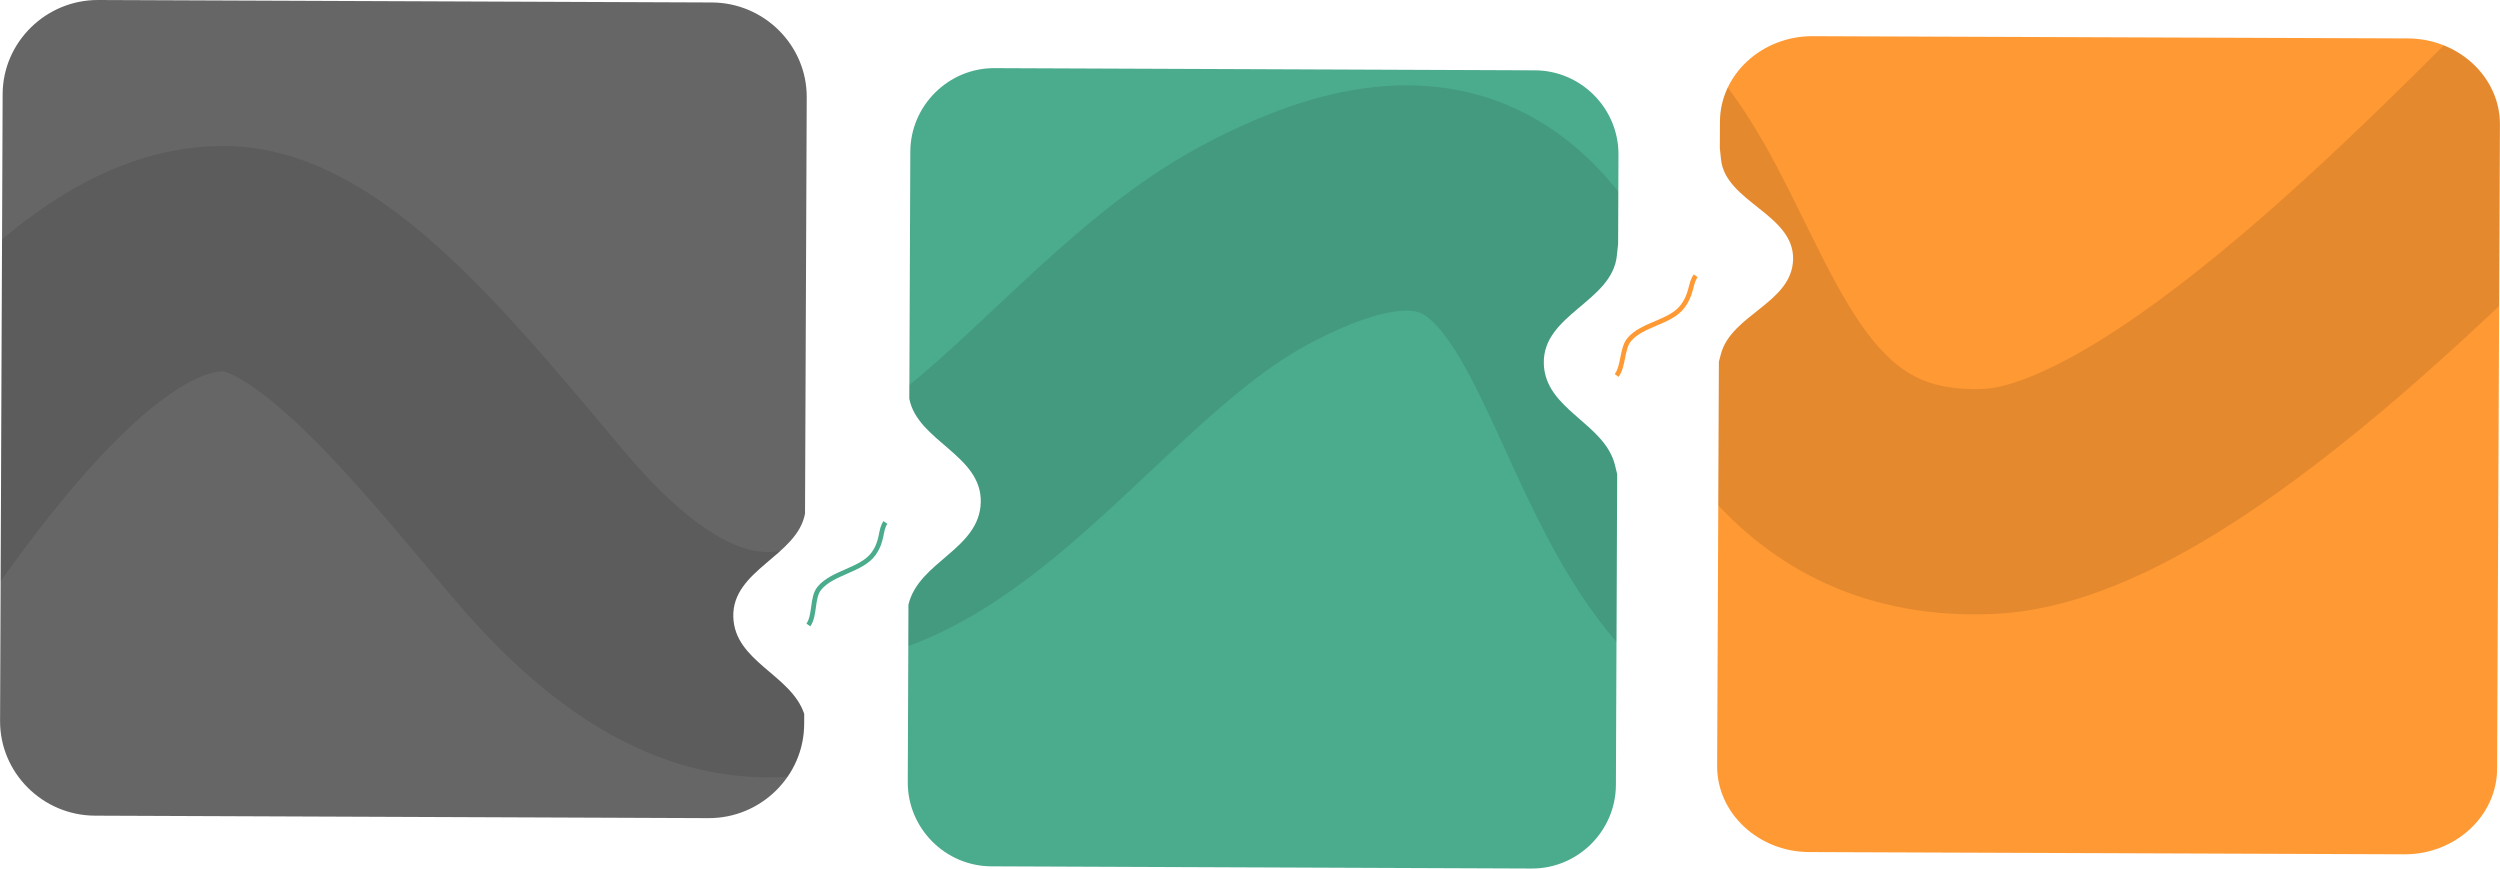
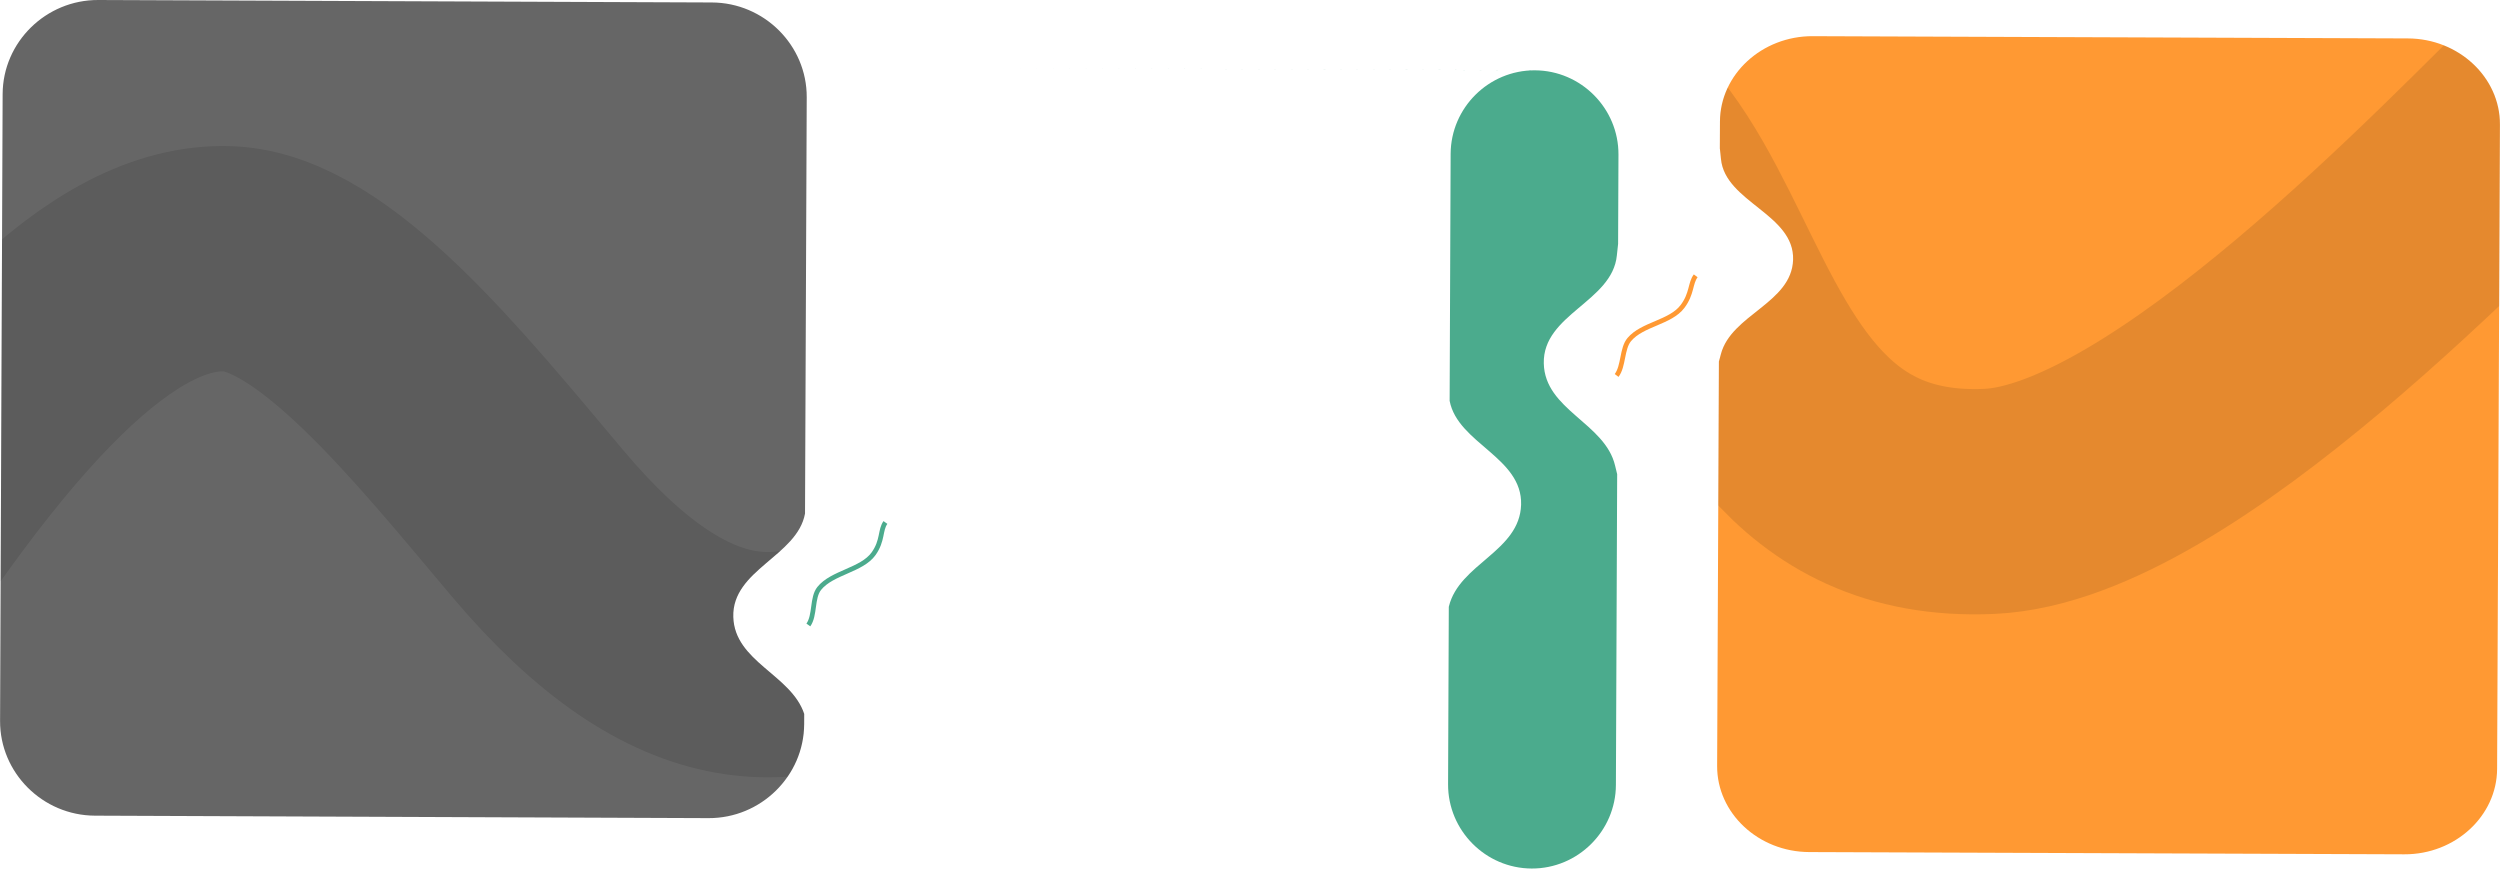
<svg xmlns="http://www.w3.org/2000/svg" xml:space="preserve" width="8785px" height="3052px" version="1.1" style="shape-rendering:geometricPrecision; text-rendering:geometricPrecision; image-rendering:optimizeQuality; fill-rule:evenodd; clip-rule:evenodd" viewBox="0 0 15714.41 5459.66">
  <defs>
    <style type="text/css"> .str0 {stroke:black;stroke-width:1416.16;stroke-miterlimit:22.926;stroke-opacity:0.102} .str2 {stroke:#4BAB8D;stroke-width:29.81;stroke-miterlimit:22.926} .str1 {stroke:#FF9933;stroke-width:29.81;stroke-miterlimit:22.926} .fil2 {fill:none} .fil1 {fill:none} .fil4 {fill:#4BAB8D} .fil3 {fill:#666666} .fil0 {fill:#FF9933} </style>
    <clipPath id="id0">
      <path d="M11394.72 227.44l3741.05 14.1c319.55,1.21 579.93,244.82 578.64,541.37l-17.73 4050.39c-1.3,296.55 -263.81,538.19 -583.35,536.99l-3741.05 -14.1c-319.55,-1.21 -579.93,-244.82 -578.63,-541.37l11.12 -2542.43 0.19 -0.69 0.19 -0.68c1.02,-3.65 2.04,-7.35 3.06,-11.09l0.2 -0.7 0.19 -0.7c0.73,-2.66 1.46,-5.34 2.2,-8.07 2.11,-7.8 4.25,-15.8 6.42,-24.07 65.49,-249.43 445.09,-320.77 453.93,-593.44 9.28,-286.41 -426.88,-362.65 -453.34,-632.72 -0.98,-9.96 -1.96,-19.62 -2.94,-29l-0.52 -4.93 -0.12 -1.05c-0.67,-6.33 -1.34,-12.52 -2.02,-18.6l-0.11 -1.01c-0.49,-4.38 -0.98,-8.69 -1.47,-12.94l0 -0.02 0.74 -168.25c1.3,-296.55 263.81,-538.19 583.35,-536.99z" />
    </clipPath>
    <clipPath id="id1">
      <path d="M617.54 0.01l3856.71 15.52c329.43,1.32 597.86,269.5 596.52,595.95l-10.72 2616.95c-49.12,268.08 -459.47,352.89 -450.96,649.61 8.09,282.01 364.29,362.93 445.8,609.82l-0.26 63.9c-1.34,326.45 -271.97,592.46 -601.39,591.14l-3856.71 -15.52c-329.43,-1.33 -597.86,-269.51 -596.52,-595.96l16.14 -3940.28c1.34,-326.45 271.97,-592.46 601.39,-591.13z" />
    </clipPath>
    <clipPath id="id2">
-       <path d="M6251.53 428.26l3396.54 13.79c290.12,1.18 526.53,239.51 525.35,529.63l-2.28 561.39c-2.63,22.7 -5.25,46.92 -7.86,73.13 -29.02,290.78 -465.88,369.11 -459.29,677.8 6.27,293.89 385.18,374.08 448.31,643.42 4.43,18.9 8.74,36.64 12.96,53.48l-7.93 1953.4c-1.18,290.12 -239.52,526.53 -529.64,525.35l-3396.53 -13.79c-290.12,-1.18 -526.53,-239.51 -525.35,-529.64l4.53 -1115.41 0.58 -2.35c65.49,-268.78 445.09,-345.65 453.93,-639.46 8.97,-298.2 -397.87,-384.99 -449.25,-653.01l6.3 -1552.39c1.18,-290.12 239.51,-526.52 529.63,-525.34z" />
-     </clipPath>
+       </clipPath>
  </defs>
  <g id="Слой_x0020_1">
    <path class="fil0" d="M11394.72 227.44l3741.05 14.1c319.55,1.21 579.93,244.82 578.64,541.37l-17.73 4050.39c-1.3,296.55 -263.81,538.19 -583.35,536.99l-3741.05 -14.1c-319.55,-1.21 -579.93,-244.82 -578.63,-541.37l11.12 -2542.43 0.19 -0.69 0.19 -0.68c1.02,-3.65 2.04,-7.35 3.06,-11.09l0.2 -0.7 0.19 -0.7c0.73,-2.66 1.46,-5.34 2.2,-8.07 2.11,-7.8 4.25,-15.8 6.42,-24.07 65.49,-249.43 445.09,-320.77 453.93,-593.44 9.28,-286.41 -426.88,-362.65 -453.34,-632.72 -0.98,-9.96 -1.96,-19.62 -2.94,-29l-0.52 -4.93 -0.12 -1.05c-0.67,-6.33 -1.34,-12.52 -2.02,-18.6l-0.11 -1.01c-0.49,-4.38 -0.98,-8.69 -1.47,-12.94l0 -0.02 0.74 -168.25c1.3,-296.55 263.81,-538.19 583.35,-536.99z" />
    <g style="clip-path:url(#id0)">
      <g id="_2100952781920">
        <path id="1" class="fil1 str0" d="M16147.51 504.23c-645.17,624.63 -2490.05,2596.94 -3644.11,2647.64 -2312.58,101.58 -1382.72,-3671.9 -4018.44,-2356.73 -1457.7,727.36 -2461.24,3011.28 -4303.22,962.72 -619.07,-688.5 -1341.58,-1536.25 -1945.22,-1556.42 -706.95,-23.62 -1529.99,732.55 -2631,2403" />
      </g>
    </g>
    <path class="fil2" d="M11394.72 227.44l3741.05 14.1c319.55,1.21 579.93,244.82 578.64,541.37l-17.73 4050.39c-1.3,296.55 -263.81,538.19 -583.35,536.99l-3741.05 -14.1c-319.55,-1.21 -579.93,-244.82 -578.63,-541.37l11.12 -2542.43 0.19 -0.69 0.19 -0.68c1.02,-3.65 2.04,-7.35 3.06,-11.09l0.2 -0.7 0.19 -0.7c0.73,-2.66 1.46,-5.34 2.2,-8.07 2.11,-7.8 4.25,-15.8 6.42,-24.07 65.49,-249.43 445.09,-320.77 453.93,-593.44 9.28,-286.41 -426.88,-362.65 -453.34,-632.72 -0.98,-9.96 -1.96,-19.62 -2.94,-29l-0.52 -4.93 -0.12 -1.05c-0.67,-6.33 -1.34,-12.52 -2.02,-18.6l-0.11 -1.01c-0.49,-4.38 -0.98,-8.69 -1.47,-12.94l0 -0.02 0.74 -168.25c1.3,-296.55 263.81,-538.19 583.35,-536.99z" />
    <path class="fil3" d="M617.54 0.01l3856.71 15.52c329.43,1.32 597.86,269.5 596.52,595.95l-10.72 2616.95c-49.12,268.08 -459.47,352.89 -450.96,649.61 8.09,282.01 364.29,362.93 445.8,609.82l-0.26 63.9c-1.34,326.45 -271.97,592.46 -601.39,591.14l-3856.71 -15.52c-329.43,-1.33 -597.86,-269.51 -596.52,-595.96l16.14 -3940.28c1.34,-326.45 271.97,-592.46 601.39,-591.13z" />
    <g style="clip-path:url(#id1)">
      <g id="_2100952783136">
        <path id="1" class="fil1 str0" d="M14759.94 2457.3c-645.18,667 -1906.59,2265.79 -3060.66,2319.92 -2312.57,108.47 -1382.72,-3920.95 -4018.44,-2516.58 -1457.7,776.7 -2461.24,3215.53 -4303.22,1028.02 -619.06,-735.2 -1341.57,-1640.45 -1945.22,-1661.99 -706.94,-25.22 -1529.99,782.24 -2631,2565.99" />
      </g>
    </g>
    <path class="fil2" d="M617.54 0.01l3856.71 15.52c329.43,1.32 597.86,269.5 596.52,595.95l-10.72 2616.95c-49.12,268.08 -459.47,352.89 -450.96,649.61 8.09,282.01 364.29,362.93 445.8,609.82l-0.26 63.9c-1.34,326.45 -271.97,592.46 -601.39,591.14l-3856.71 -15.52c-329.43,-1.33 -597.86,-269.51 -596.52,-595.96l16.14 -3940.28c1.34,-326.45 271.97,-592.46 601.39,-591.13z" />
-     <path class="fil4" d="M6251.53 428.26l3396.54 13.79c290.12,1.18 526.53,239.51 525.35,529.63l-2.28 561.39c-2.63,22.7 -5.25,46.92 -7.86,73.13 -29.02,290.78 -465.88,369.11 -459.29,677.8 6.27,293.89 385.18,374.08 448.31,643.42 4.43,18.9 8.74,36.64 12.96,53.48l-7.93 1953.4c-1.18,290.12 -239.52,526.53 -529.64,525.35l-3396.53 -13.79c-290.12,-1.18 -526.53,-239.51 -525.35,-529.64l4.53 -1115.41 0.58 -2.35c65.49,-268.78 445.09,-345.65 453.93,-639.46 8.97,-298.2 -397.87,-384.99 -449.25,-653.01l6.3 -1552.39c1.18,-290.12 239.51,-526.52 529.63,-525.34z" />
+     <path class="fil4" d="M6251.53 428.26l3396.54 13.79c290.12,1.18 526.53,239.51 525.35,529.63l-2.28 561.39c-2.63,22.7 -5.25,46.92 -7.86,73.13 -29.02,290.78 -465.88,369.11 -459.29,677.8 6.27,293.89 385.18,374.08 448.31,643.42 4.43,18.9 8.74,36.64 12.96,53.48l-7.93 1953.4c-1.18,290.12 -239.52,526.53 -529.64,525.35c-290.12,-1.18 -526.53,-239.51 -525.35,-529.64l4.53 -1115.41 0.58 -2.35c65.49,-268.78 445.09,-345.65 453.93,-639.46 8.97,-298.2 -397.87,-384.99 -449.25,-653.01l6.3 -1552.39c1.18,-290.12 239.51,-526.52 529.63,-525.34z" />
    <g style="clip-path:url(#id2)">
      <g id="_2100952788896">
        <path id="1" class="fil1 str0" d="M14958.47 1743.31c-645.17,673.06 -1906.59,2286.43 -3060.66,2341.06 -2312.57,109.47 -1382.71,-3956.7 -4018.43,-2539.52 -1457.7,783.78 -2461.24,3244.84 -4303.22,1037.39 -619.07,-741.9 -1341.58,-1655.41 -1945.22,-1677.14 -706.94,-25.45 -1529.99,789.37 -2631.01,2589.38" />
      </g>
    </g>
    <path class="fil2" d="M6251.53 428.26l3396.54 13.79c290.12,1.18 526.53,239.51 525.35,529.63l-2.28 561.39c-2.63,22.7 -5.25,46.92 -7.86,73.13 -29.02,290.78 -465.88,369.11 -459.29,677.8 6.27,293.89 385.18,374.08 448.31,643.42 4.43,18.9 8.74,36.64 12.96,53.48l-7.93 1953.4c-1.18,290.12 -239.52,526.53 -529.64,525.35l-3396.53 -13.79c-290.12,-1.18 -526.53,-239.51 -525.35,-529.64l4.53 -1115.41 0.58 -2.35c65.49,-268.78 445.09,-345.65 453.93,-639.46 8.97,-298.2 -397.87,-384.99 -449.25,-653.01l6.3 -1552.39c1.18,-290.12 239.51,-526.52 529.63,-525.34z" />
    <path class="fil2 str1" d="M10658.95 1733.95c-35.18,46.26 -22.2,112.03 -82.92,192.58 -76.22,101.1 -252.27,110.07 -334.55,207.89 -47.42,56.36 -34.84,166.94 -79.61,225.81" />
    <path class="fil2 str2" d="M5565.48 3284.41c-34.15,47.54 -15.38,113.38 -74.26,196.14 -73.92,103.88 -261.35,117.79 -342,218.53 -46.46,58.05 -24.79,169.01 -68.24,229.51" />
  </g>
</svg>